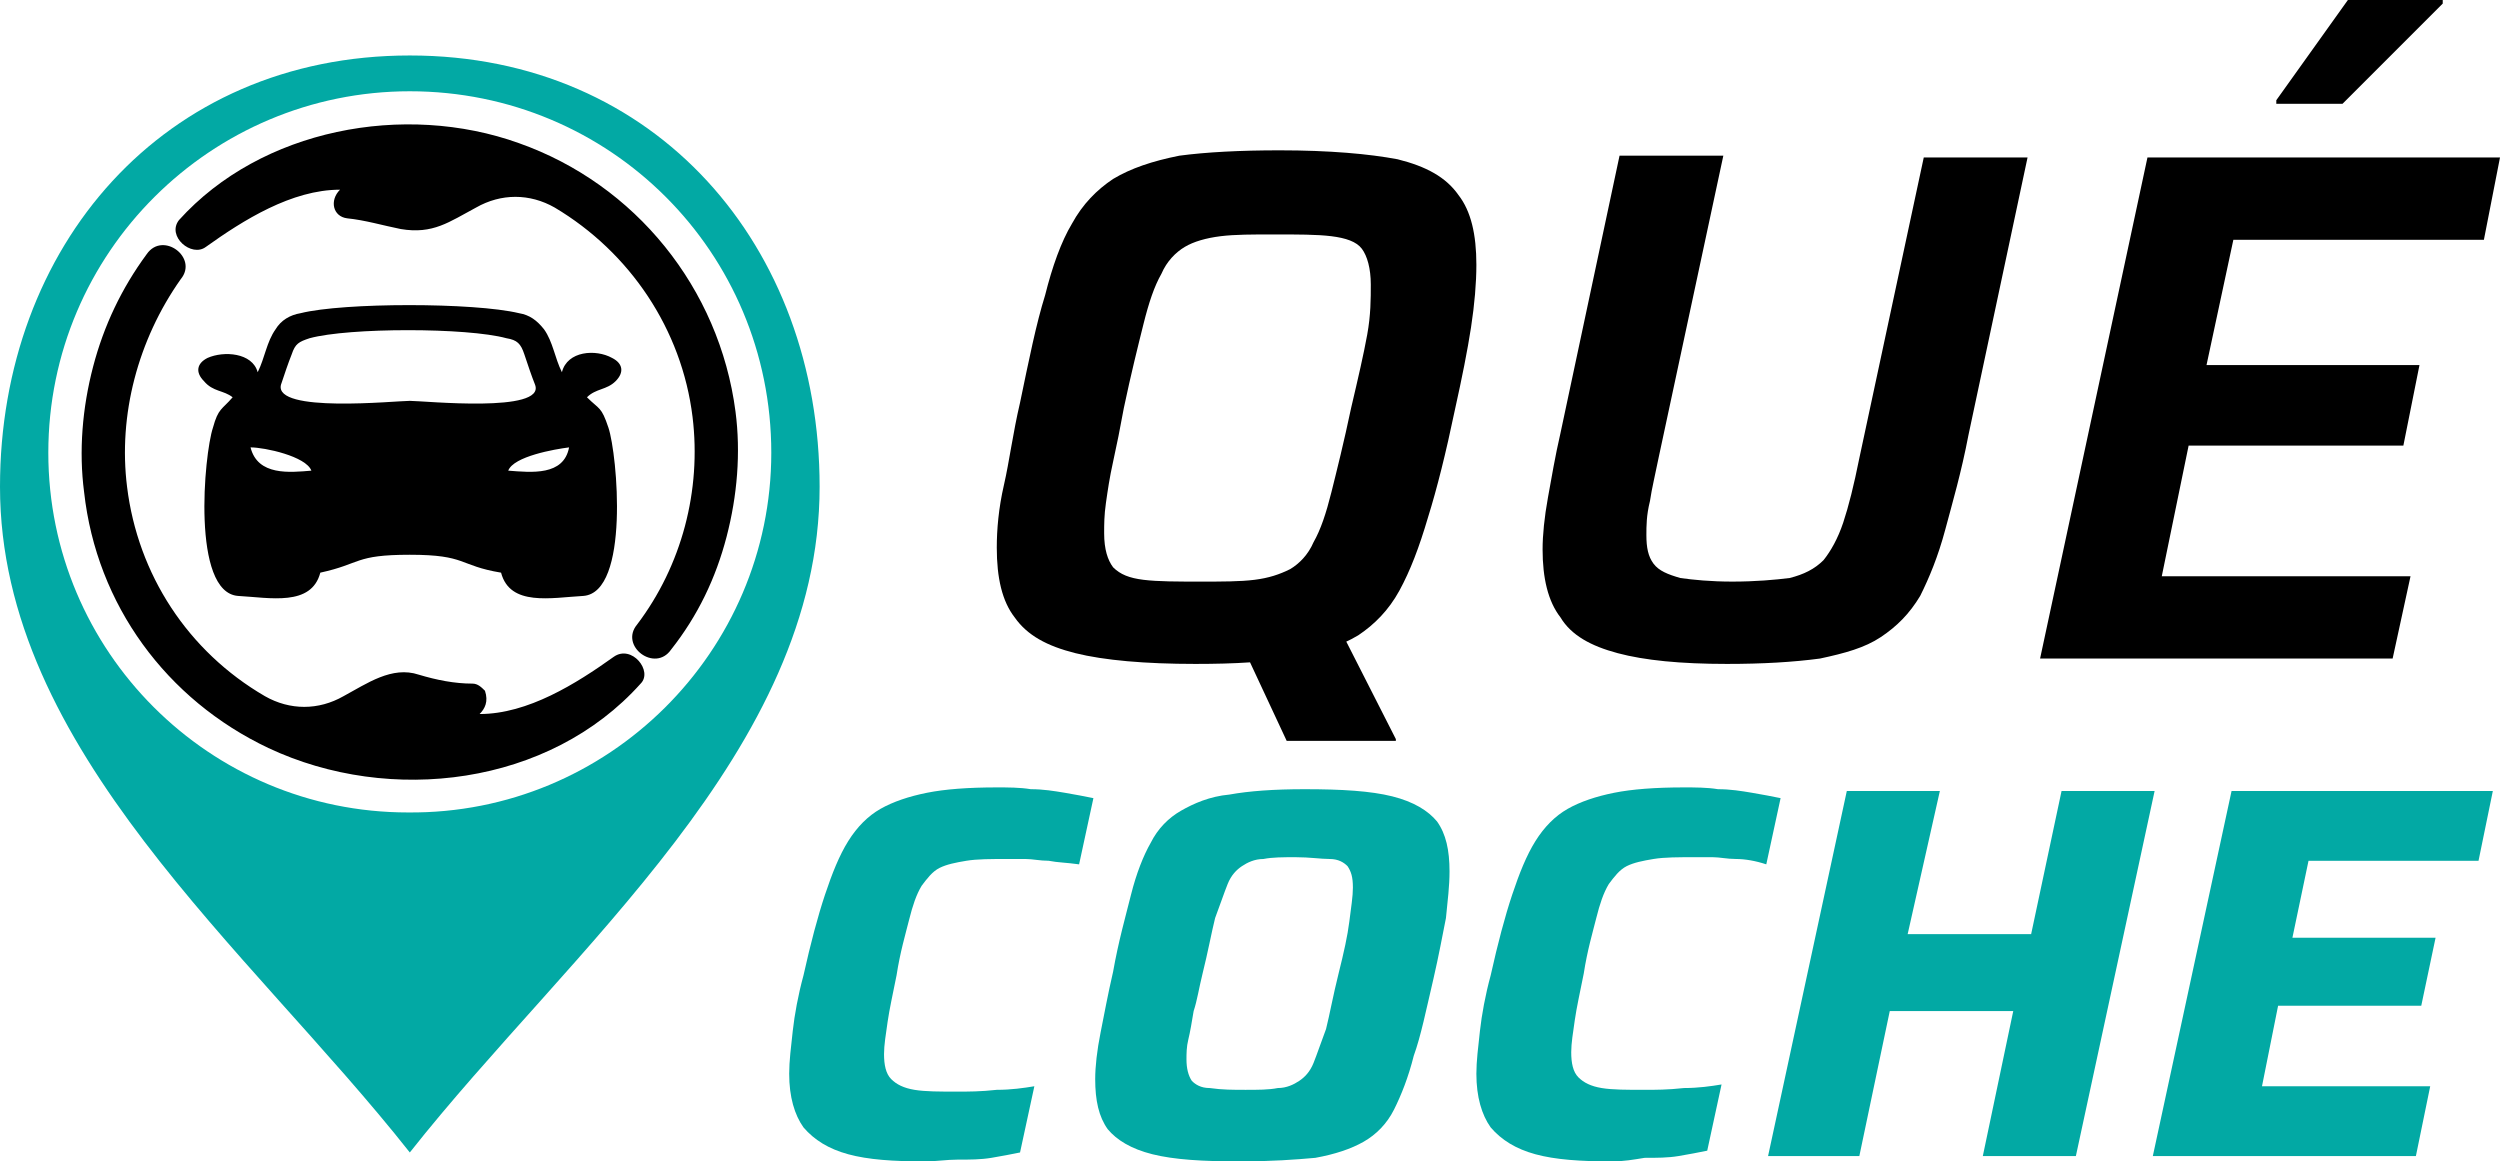
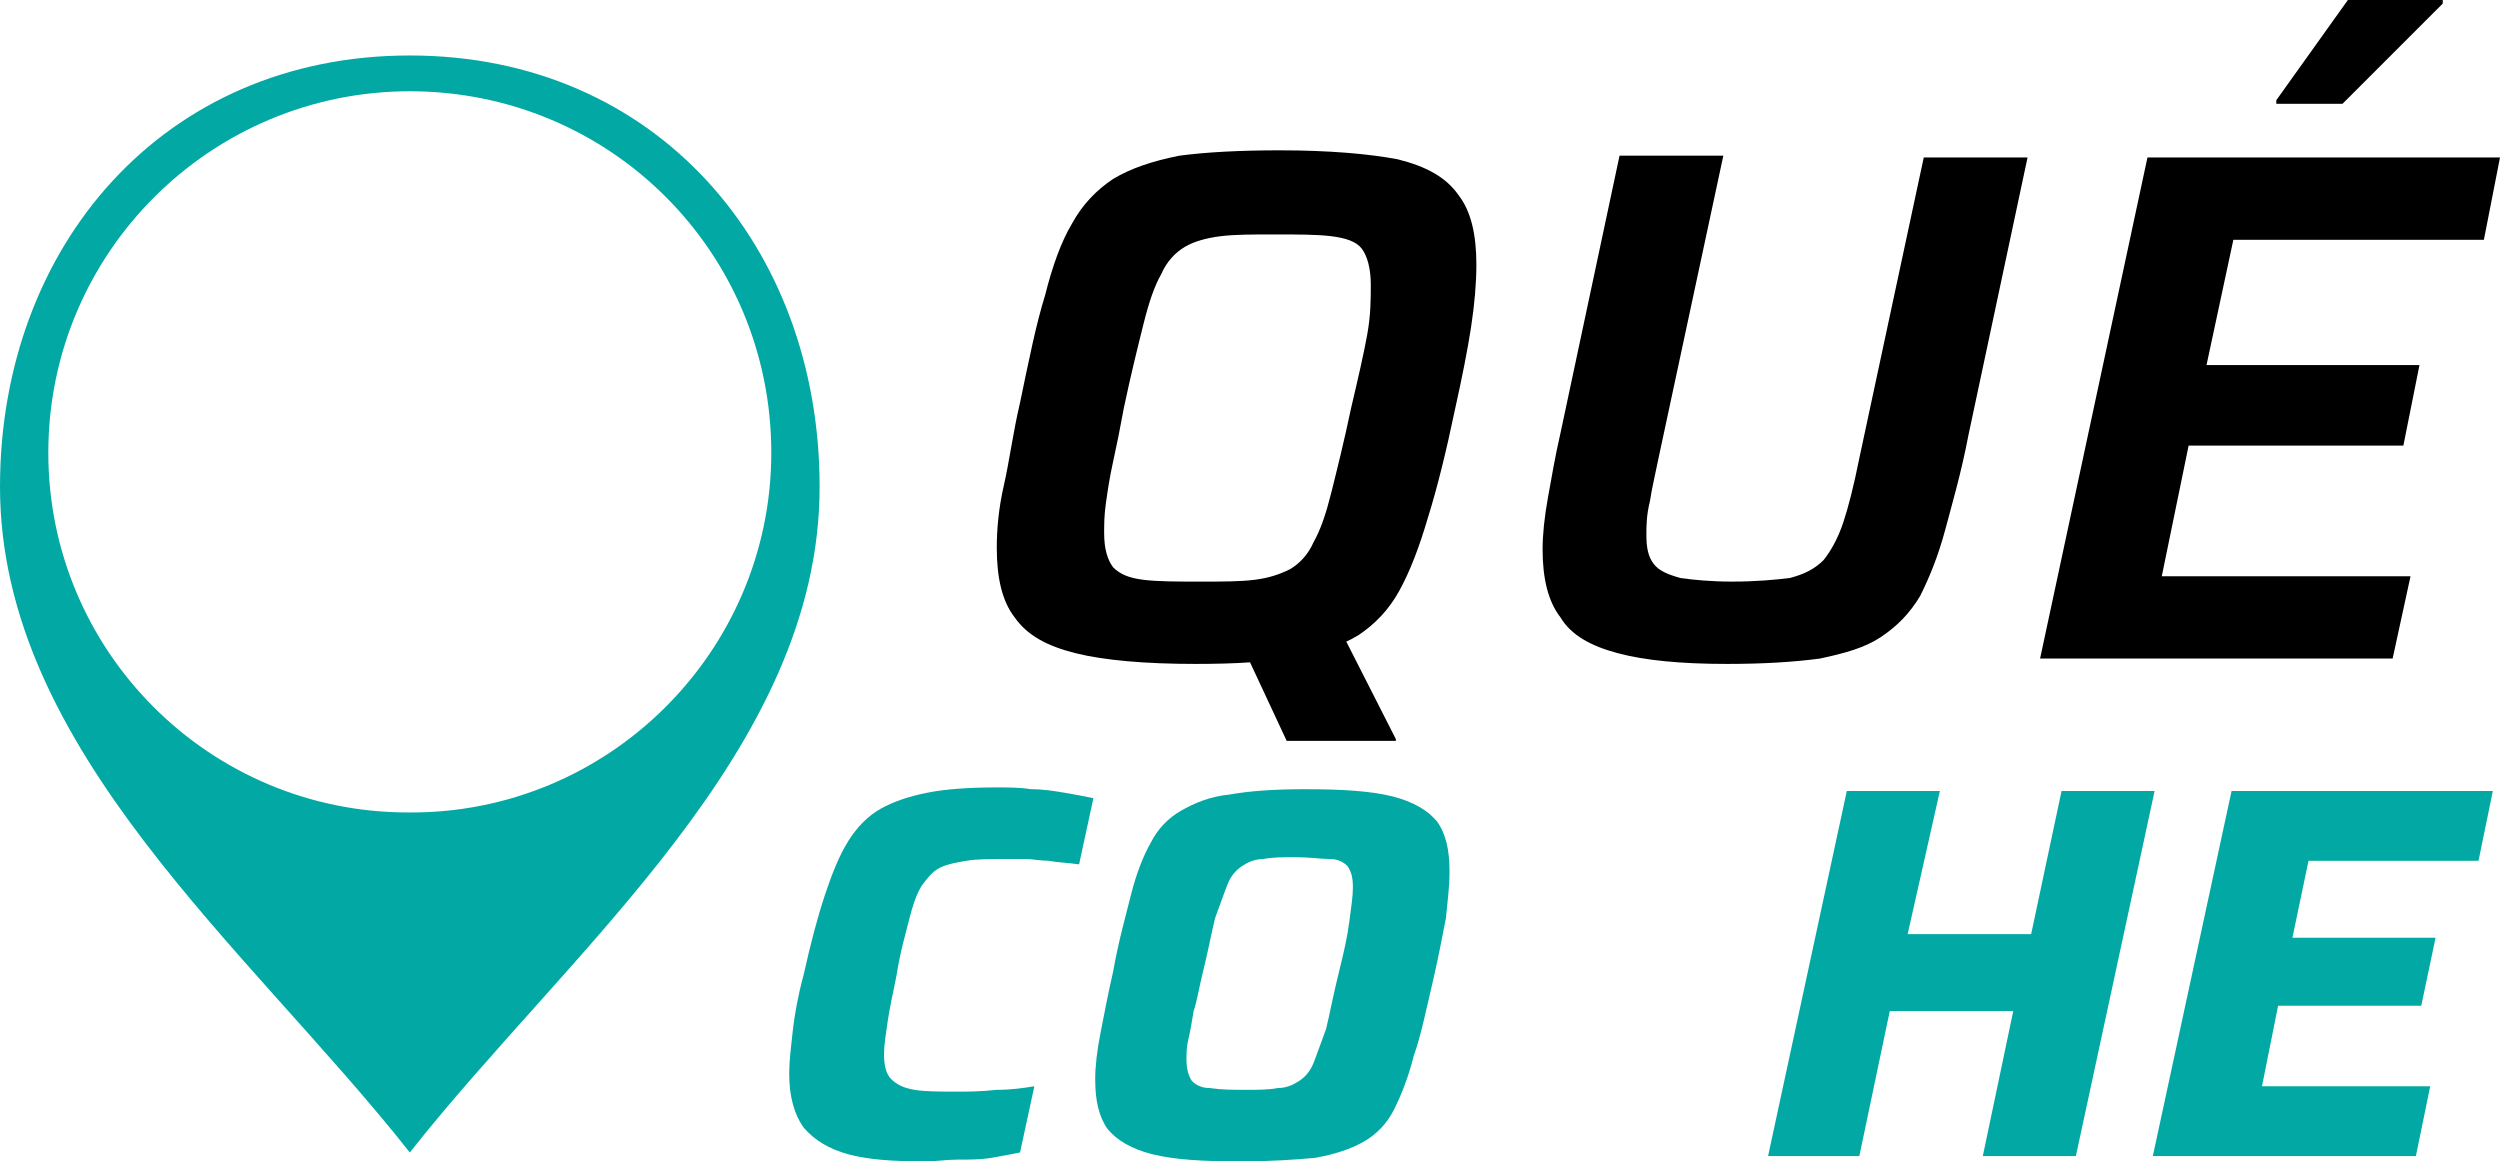
<svg xmlns="http://www.w3.org/2000/svg" version="1.1" id="Layer_1" x="0px" y="0px" width="139.7px" height="64.9px" viewBox="0 0 139.7 64.9" style="enable-background:new 0 0 139.7 64.9;" xml:space="preserve">
  <style type="text/css">
	.st0{fill:#02A9A4;}
	.st1{fill-rule:evenodd;clip-rule:evenodd;fill:#02A9A4;}
	.st2{fill-rule:evenodd;clip-rule:evenodd;}
</style>
  <g>
    <path d="M66.8,37.1c-2.8,0-5.1-0.2-6.7-0.6c-1.6-0.4-2.7-1-3.4-2c-0.7-0.9-1-2.2-1-3.9c0-1,0.1-2.2,0.4-3.5   c0.3-1.3,0.5-2.9,0.9-4.6c0.5-2.4,0.9-4.4,1.4-6c0.4-1.6,0.9-3,1.5-4c0.6-1.1,1.4-1.9,2.3-2.5c1-0.6,2.2-1,3.7-1.3   c1.5-0.2,3.4-0.3,5.6-0.3c2.8,0,5,0.2,6.6,0.5c1.6,0.4,2.7,1,3.4,2c0.7,0.9,1,2.2,1,3.9c0,1-0.1,2.2-0.3,3.5   c-0.2,1.3-0.5,2.8-0.9,4.6c-0.5,2.4-1,4.4-1.5,6c-0.5,1.7-1,3-1.6,4.1c-0.6,1.1-1.4,1.9-2.3,2.5c-1,0.6-2.2,1-3.7,1.2   C70.9,37,69,37.1,66.8,37.1z M67.1,32.5c1.2,0,2.2,0,3-0.1c0.8-0.1,1.4-0.3,2-0.6c0.5-0.3,1-0.8,1.3-1.5c0.4-0.7,0.7-1.6,1-2.8   c0.3-1.2,0.7-2.8,1.1-4.7c0.4-1.7,0.7-3,0.9-4.1c0.2-1.1,0.2-2,0.2-2.8c0-0.9-0.2-1.6-0.5-2c-0.3-0.4-0.9-0.6-1.7-0.7   c-0.8-0.1-1.9-0.1-3.2-0.1c-1.2,0-2.2,0-3,0.1c-0.8,0.1-1.5,0.3-2,0.6c-0.5,0.3-1,0.8-1.3,1.5c-0.4,0.7-0.7,1.6-1,2.8   c-0.3,1.2-0.7,2.8-1.1,4.7c-0.2,1.1-0.4,2.1-0.6,3c-0.2,0.9-0.3,1.6-0.4,2.3c-0.1,0.7-0.1,1.2-0.1,1.7c0,0.9,0.2,1.5,0.5,1.9   c0.4,0.4,0.9,0.6,1.7,0.7C64.7,32.5,65.8,32.5,67.1,32.5z M71.9,41.4l-2.8-6h5.9l3,5.9v0.1H71.9z" />
    <path d="M96.5,37.1c-2.6,0-4.6-0.2-6.1-0.6c-1.5-0.4-2.6-1-3.2-2c-0.7-0.9-1-2.2-1-3.8c0-0.8,0.1-1.8,0.3-2.9   c0.2-1.1,0.4-2.3,0.7-3.6l3.3-15.5h5.8l-3.6,16.8c-0.2,1-0.4,1.8-0.5,2.5C92,28.8,92,29.4,92,29.9c0,0.7,0.1,1.2,0.4,1.6   c0.3,0.4,0.8,0.6,1.5,0.8c0.7,0.1,1.7,0.2,2.9,0.2c1.3,0,2.4-0.1,3.2-0.2c0.8-0.2,1.4-0.5,1.9-1c0.4-0.5,0.8-1.2,1.1-2.1   c0.3-0.9,0.6-2.1,0.9-3.6l3.6-16.8h5.8l-3.3,15.5c-0.4,2.1-0.9,3.8-1.3,5.3c-0.4,1.5-0.9,2.7-1.4,3.7c-0.6,1-1.3,1.7-2.2,2.3   c-0.9,0.6-2,0.9-3.4,1.2C100.2,37,98.5,37.1,96.5,37.1z" />
    <path d="M114,36.8l6-28h19.7l-0.9,4.6h-14l-1.5,7h11.9l-0.9,4.5h-12l-1.5,7.3h13.9l-1,4.6H114z M127.2,5.8V5.6l4-5.6h5.3v0.2   l-5.6,5.6H127.2z" />
    <path class="st0" d="M51.7,64.9c-1.8,0-3.2-0.1-4.3-0.4c-1.1-0.3-1.9-0.8-2.5-1.5c-0.5-0.7-0.8-1.7-0.8-3c0-0.7,0.1-1.5,0.2-2.4   c0.1-0.9,0.3-2,0.6-3.1c0.4-1.8,0.8-3.3,1.2-4.5c0.4-1.2,0.8-2.2,1.3-3c0.5-0.8,1.1-1.4,1.8-1.8s1.6-0.7,2.6-0.9   c1-0.2,2.3-0.3,3.9-0.3c0.6,0,1.3,0,1.9,0.1c0.7,0,1.3,0.1,1.9,0.2c0.6,0.1,1.1,0.2,1.6,0.3l-0.8,3.7c-0.7-0.1-1.2-0.1-1.7-0.2   c-0.5,0-0.9-0.1-1.3-0.1c-0.4,0-0.7,0-1,0c-0.9,0-1.7,0-2.3,0.1c-0.6,0.1-1.1,0.2-1.5,0.4c-0.4,0.2-0.7,0.6-1,1   c-0.3,0.5-0.5,1.1-0.7,1.9c-0.2,0.8-0.5,1.8-0.7,3.1c-0.2,1-0.4,1.9-0.5,2.6c-0.1,0.7-0.2,1.3-0.2,1.8c0,0.6,0.1,1.1,0.4,1.4   c0.3,0.3,0.7,0.5,1.3,0.6c0.6,0.1,1.4,0.1,2.4,0.1c0.6,0,1.3,0,2.2-0.1c0.8,0,1.5-0.1,2.1-0.2l-0.8,3.7c-0.5,0.1-1,0.2-1.6,0.3   c-0.6,0.1-1.2,0.1-1.9,0.1C52.9,64.8,52.3,64.9,51.7,64.9z" />
    <path class="st0" d="M69.3,64.9c-2.1,0-3.7-0.1-4.9-0.4c-1.2-0.3-2-0.8-2.5-1.4c-0.5-0.7-0.7-1.6-0.7-2.8c0-0.7,0.1-1.6,0.3-2.6   c0.2-1,0.4-2.1,0.7-3.4c0.3-1.7,0.7-3.1,1-4.3c0.3-1.2,0.7-2.2,1.1-2.9c0.4-0.8,1-1.4,1.7-1.8c0.7-0.4,1.6-0.8,2.7-0.9   c1.1-0.2,2.5-0.3,4.2-0.3c2.1,0,3.7,0.1,4.9,0.4c1.2,0.3,2,0.8,2.5,1.4c0.5,0.7,0.7,1.6,0.7,2.8c0,0.8-0.1,1.6-0.2,2.6   c-0.2,1-0.4,2.1-0.7,3.4c-0.4,1.7-0.7,3.2-1.1,4.3c-0.3,1.2-0.7,2.2-1.1,3c-0.4,0.8-1,1.4-1.7,1.8c-0.7,0.4-1.6,0.7-2.7,0.9   C72.4,64.8,71,64.9,69.3,64.9z M69.6,60.9c0.7,0,1.3,0,1.8-0.1c0.5,0,0.9-0.2,1.2-0.4c0.3-0.2,0.6-0.5,0.8-1   c0.2-0.5,0.4-1.1,0.7-1.9c0.2-0.8,0.4-1.9,0.7-3.1c0.3-1.2,0.5-2.1,0.6-2.9c0.1-0.8,0.2-1.4,0.2-1.9c0-0.6-0.1-0.9-0.3-1.2   c-0.2-0.2-0.5-0.4-1-0.4s-1.1-0.1-1.9-0.1c-0.7,0-1.3,0-1.8,0.1c-0.5,0-0.9,0.2-1.2,0.4c-0.3,0.2-0.6,0.5-0.8,1   c-0.2,0.5-0.4,1.1-0.7,1.9c-0.2,0.8-0.4,1.9-0.7,3.1c-0.2,0.8-0.3,1.5-0.5,2.1c-0.1,0.6-0.2,1.2-0.3,1.6c-0.1,0.4-0.1,0.8-0.1,1.1   c0,0.5,0.1,0.9,0.3,1.2c0.2,0.2,0.5,0.4,1,0.4C68.3,60.9,68.9,60.9,69.6,60.9z" />
-     <path class="st0" d="M90.1,64.9c-1.8,0-3.2-0.1-4.3-0.4c-1.1-0.3-1.9-0.8-2.5-1.5c-0.5-0.7-0.8-1.7-0.8-3c0-0.7,0.1-1.5,0.2-2.4   c0.1-0.9,0.3-2,0.6-3.1c0.4-1.8,0.8-3.3,1.2-4.5c0.4-1.2,0.8-2.2,1.3-3c0.5-0.8,1.1-1.4,1.8-1.8c0.7-0.4,1.6-0.7,2.6-0.9   c1-0.2,2.3-0.3,3.9-0.3c0.6,0,1.3,0,1.9,0.1c0.7,0,1.3,0.1,1.9,0.2c0.6,0.1,1.1,0.2,1.6,0.3l-0.8,3.7C98.1,48.1,97.5,48,97,48   c-0.5,0-0.9-0.1-1.3-0.1c-0.4,0-0.7,0-1,0c-0.9,0-1.7,0-2.3,0.1c-0.6,0.1-1.1,0.2-1.5,0.4c-0.4,0.2-0.7,0.6-1,1   c-0.3,0.5-0.5,1.1-0.7,1.9c-0.2,0.8-0.5,1.8-0.7,3.1c-0.2,1-0.4,1.9-0.5,2.6c-0.1,0.7-0.2,1.3-0.2,1.8c0,0.6,0.1,1.1,0.4,1.4   c0.3,0.3,0.7,0.5,1.3,0.6c0.6,0.1,1.4,0.1,2.4,0.1c0.6,0,1.3,0,2.2-0.1c0.8,0,1.5-0.1,2.1-0.2l-0.8,3.7c-0.5,0.1-1,0.2-1.6,0.3   c-0.6,0.1-1.2,0.1-1.9,0.1C91.3,64.8,90.7,64.9,90.1,64.9z" />
    <path class="st0" d="M98.8,64.6l4.4-20.4h5.2l-1.8,8h6.9l1.7-8h5.2l-4.4,20.4h-5.2l1.7-8.1h-6.9l-1.7,8.1H98.8z" />
-     <path class="st0" d="M120.3,64.6l4.4-20.4h14.6l-0.8,3.9H129l-0.9,4.3h8l-0.8,3.8h-8l-0.9,4.5h9.4l-0.8,3.9H120.3z" />
+     <path class="st0" d="M120.3,64.6l4.4-20.4h14.6l-0.8,3.9H129l-0.9,4.3h8l-0.8,3.8h-8l-0.9,4.5h9.4l-0.8,3.9H120.3" />
  </g>
  <g>
    <path class="st1" d="M22.8,45.4C11.7,45.4,2.7,36.4,2.7,25.3c0-11.2,9.1-20.2,20.2-20.2c11.2,0,20.2,9,20.2,20.2   C43.1,36.4,34,45.5,22.8,45.4 M0,27.2C0,41.9,13.9,53,22.9,64.4c9-11.4,22.9-22.5,22.9-37.2c0-13.4-9.1-24.1-22.9-24.1   C9.1,3.1,0,13.8,0,27.2z" />
-     <path class="st2" d="M26.8,39.9c2.7,0,5.4-1.7,7.5-3.2c1-0.7,2.2,0.8,1.5,1.5c-5.1,5.7-14,6.8-20.8,3.6c-5.7-2.7-9.6-8-10.3-14.3   c-0.3-2.3-0.1-4.7,0.5-7c0.6-2.3,1.6-4.4,3-6.3c0.9-1.3,2.9,0.2,1.9,1.4C7.7,19,6.6,23.2,7.1,27.2c0.6,4.9,3.4,9.2,7.7,11.7   c1.4,0.8,3,0.8,4.4,0c1.3-0.7,2.7-1.7,4.2-1.2c1,0.3,2,0.5,3,0.5c0.3,0,0.5,0.2,0.7,0.4C27.3,39.2,27.1,39.6,26.8,39.9 M19,10.6   c-2.7,0-5.4,1.7-7.5,3.2c-0.8,0.6-2.2-0.6-1.5-1.5C14.6,7.2,22.6,5.7,29,8c6.5,2.3,11.2,8.1,12.1,15c0.3,2.3,0.1,4.7-0.5,7   c-0.6,2.3-1.6,4.4-3.1,6.3c-0.9,1.3-2.9-0.2-1.9-1.4c2.5-3.3,3.6-7.5,3.1-11.6c-0.6-4.9-3.5-9.2-7.7-11.7c-1.4-0.8-3-0.8-4.4,0   c-1.5,0.8-2.4,1.5-4.2,1.2c-1-0.2-2-0.5-3-0.6C18.6,12.1,18.4,11.2,19,10.6z" />
-     <path class="st2" d="M17.4,26.3c-0.3-0.8-2.6-1.3-3.4-1.3C14.4,26.6,16.2,26.4,17.4,26.3 M28.4,26.3c1.3,0.1,3.1,0.3,3.4-1.3   C31,25.1,28.7,25.5,28.4,26.3z M22.9,22.4c0.8,0,7.6,0.7,7-0.9c-0.2-0.5-0.4-1.1-0.6-1.7c-0.2-0.6-0.4-0.8-1-0.9   c-2.2-0.6-8.8-0.6-11,0c-0.6,0.2-0.8,0.3-1,0.9c-0.2,0.5-0.4,1.1-0.6,1.7C15.3,23.1,22.1,22.4,22.9,22.4z M13,22.2   c-0.5-0.4-1.1-0.3-1.6-0.9c-0.5-0.5-0.4-1,0.2-1.3c0.9-0.4,2.5-0.3,2.8,0.8c0.4-0.8,0.5-1.7,1-2.4c0.3-0.5,0.8-0.8,1.4-0.9   c2.4-0.6,9.7-0.6,12.2,0c0.6,0.1,1,0.4,1.4,0.9c0.5,0.7,0.6,1.6,1,2.4c0.3-1.2,1.9-1.3,2.8-0.8c0.6,0.3,0.7,0.8,0.2,1.3   c-0.5,0.5-1.1,0.4-1.6,0.9c0.7,0.7,0.8,0.5,1.2,1.7c0.5,1.5,1.2,9.2-1.4,9.4c-1.8,0.1-4.1,0.6-4.6-1.3c-2.4-0.4-1.9-1-5.1-1   c-3.1,0-2.7,0.5-5,1c-0.5,1.9-2.8,1.4-4.6,1.3c-2.6-0.2-1.9-7.9-1.4-9.4C12.2,22.8,12.4,22.9,13,22.2z" />
  </g>
</svg>